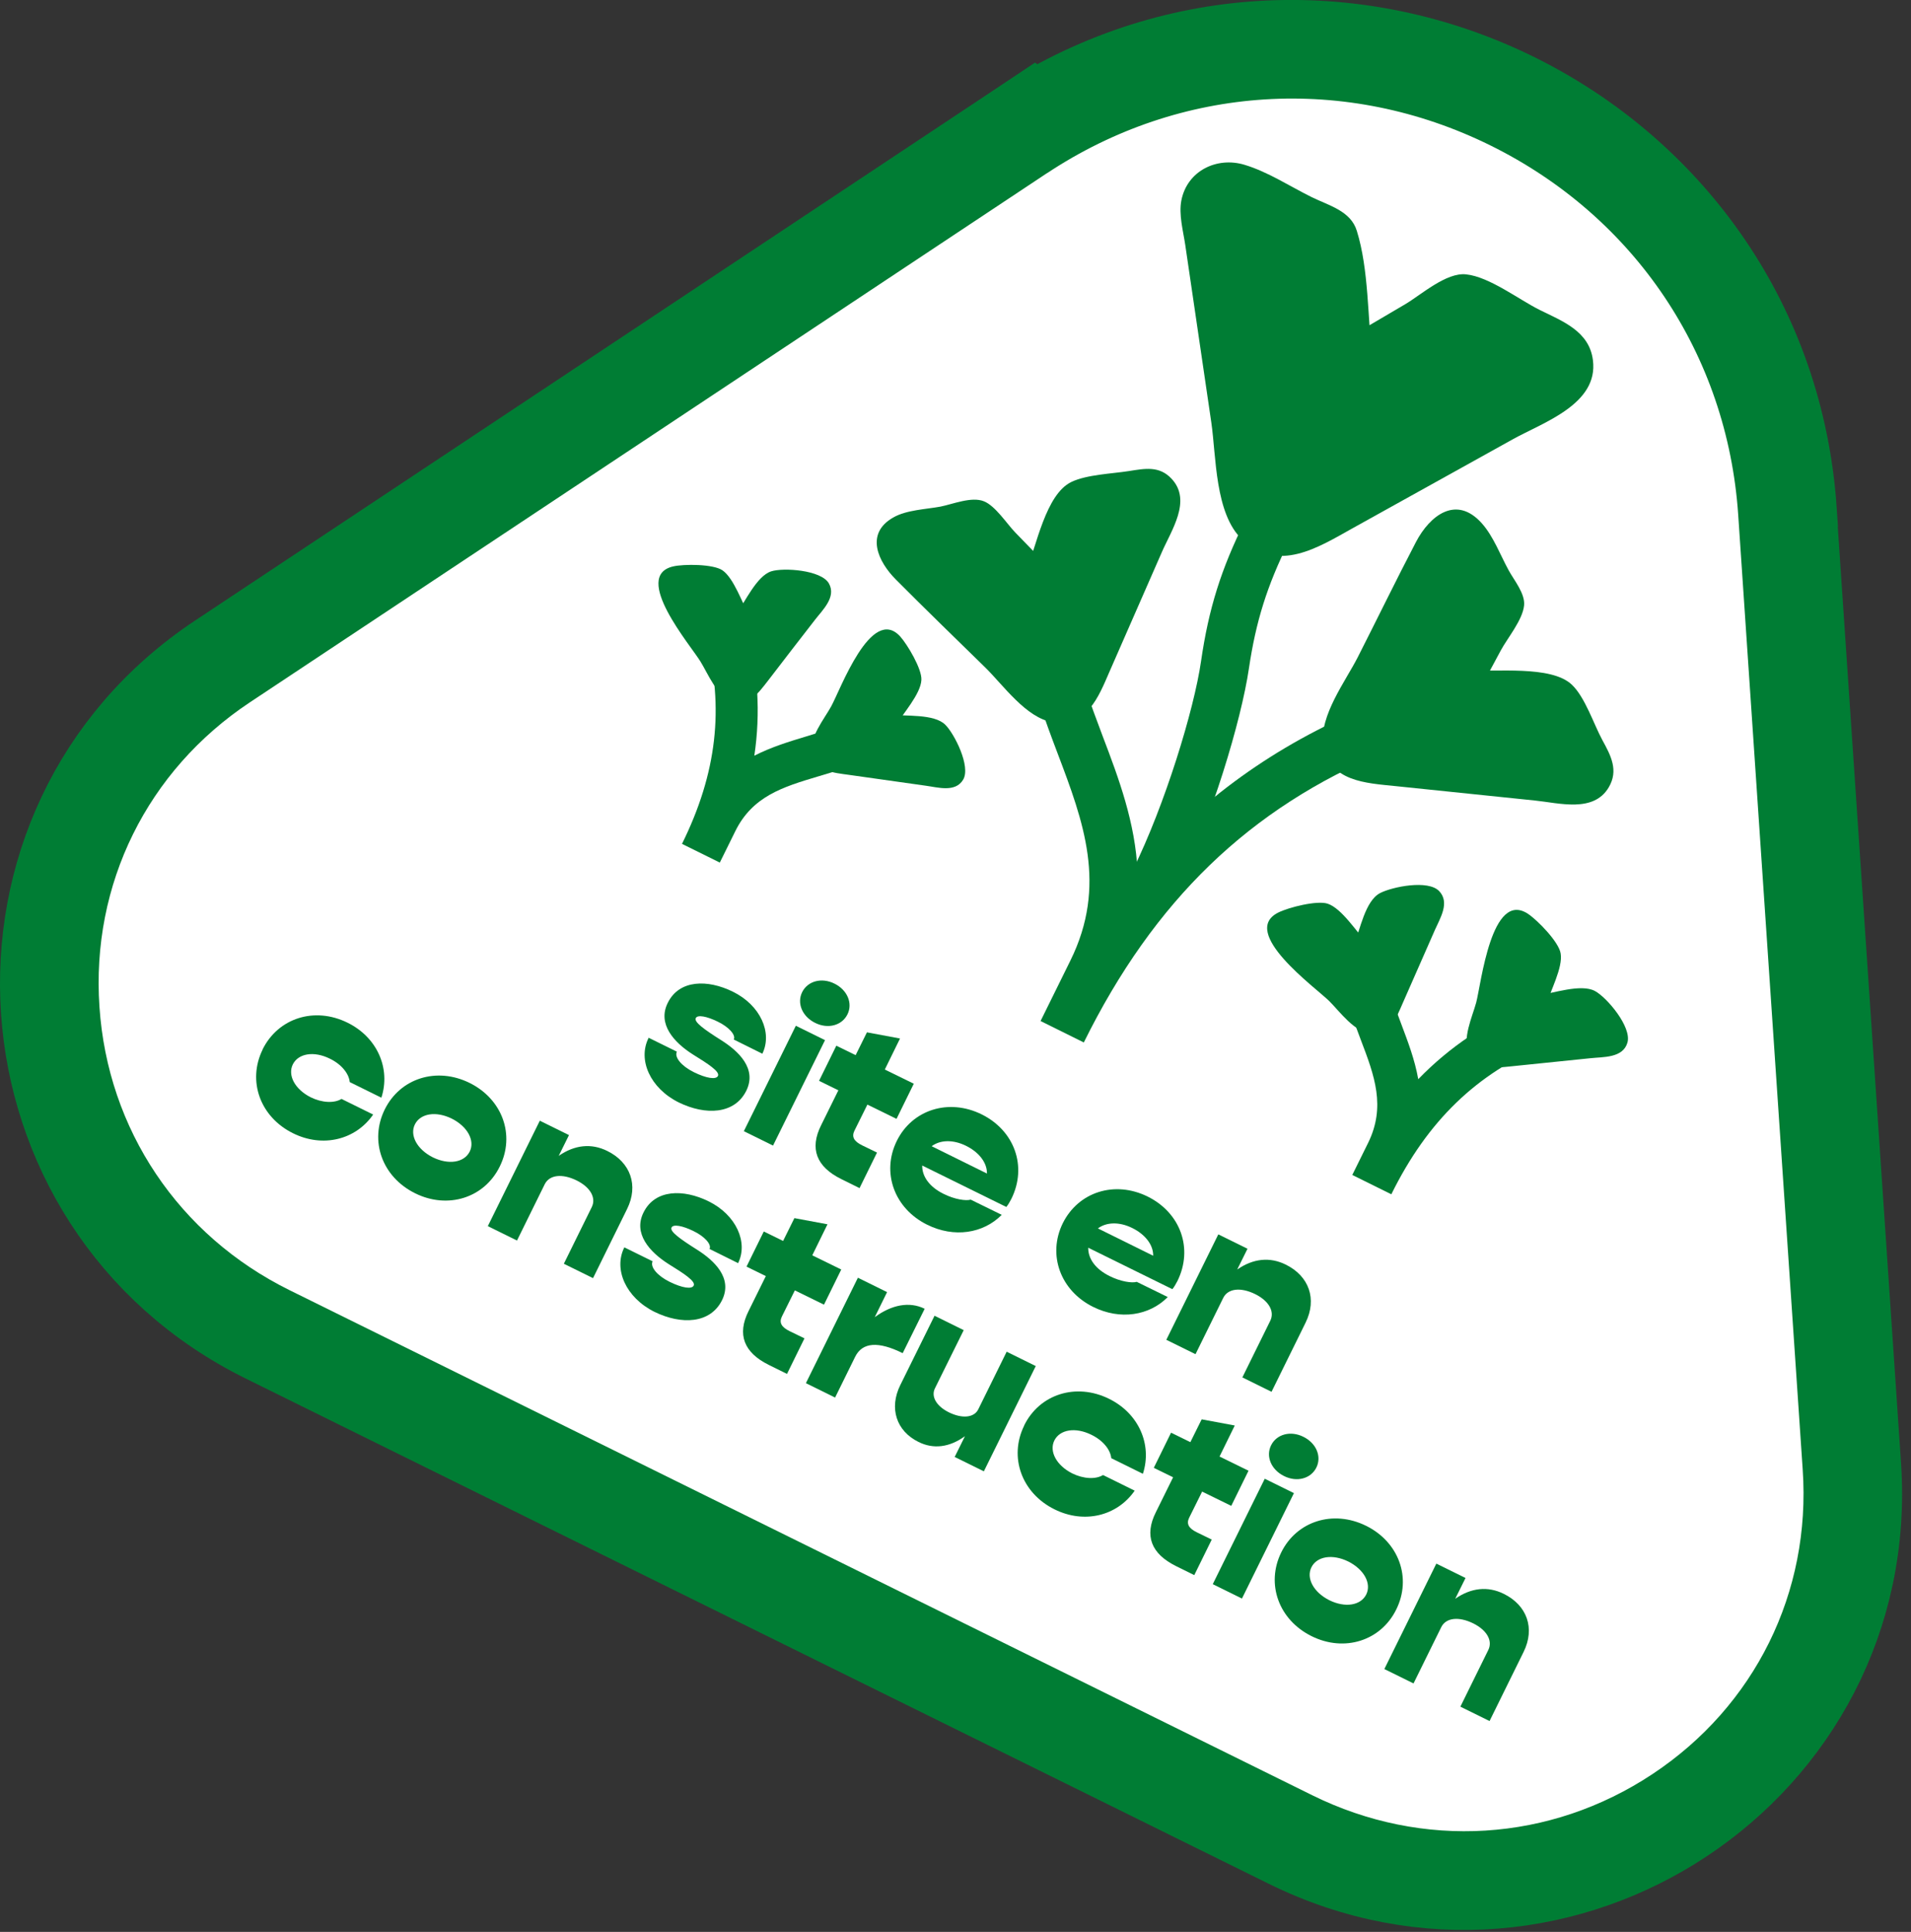
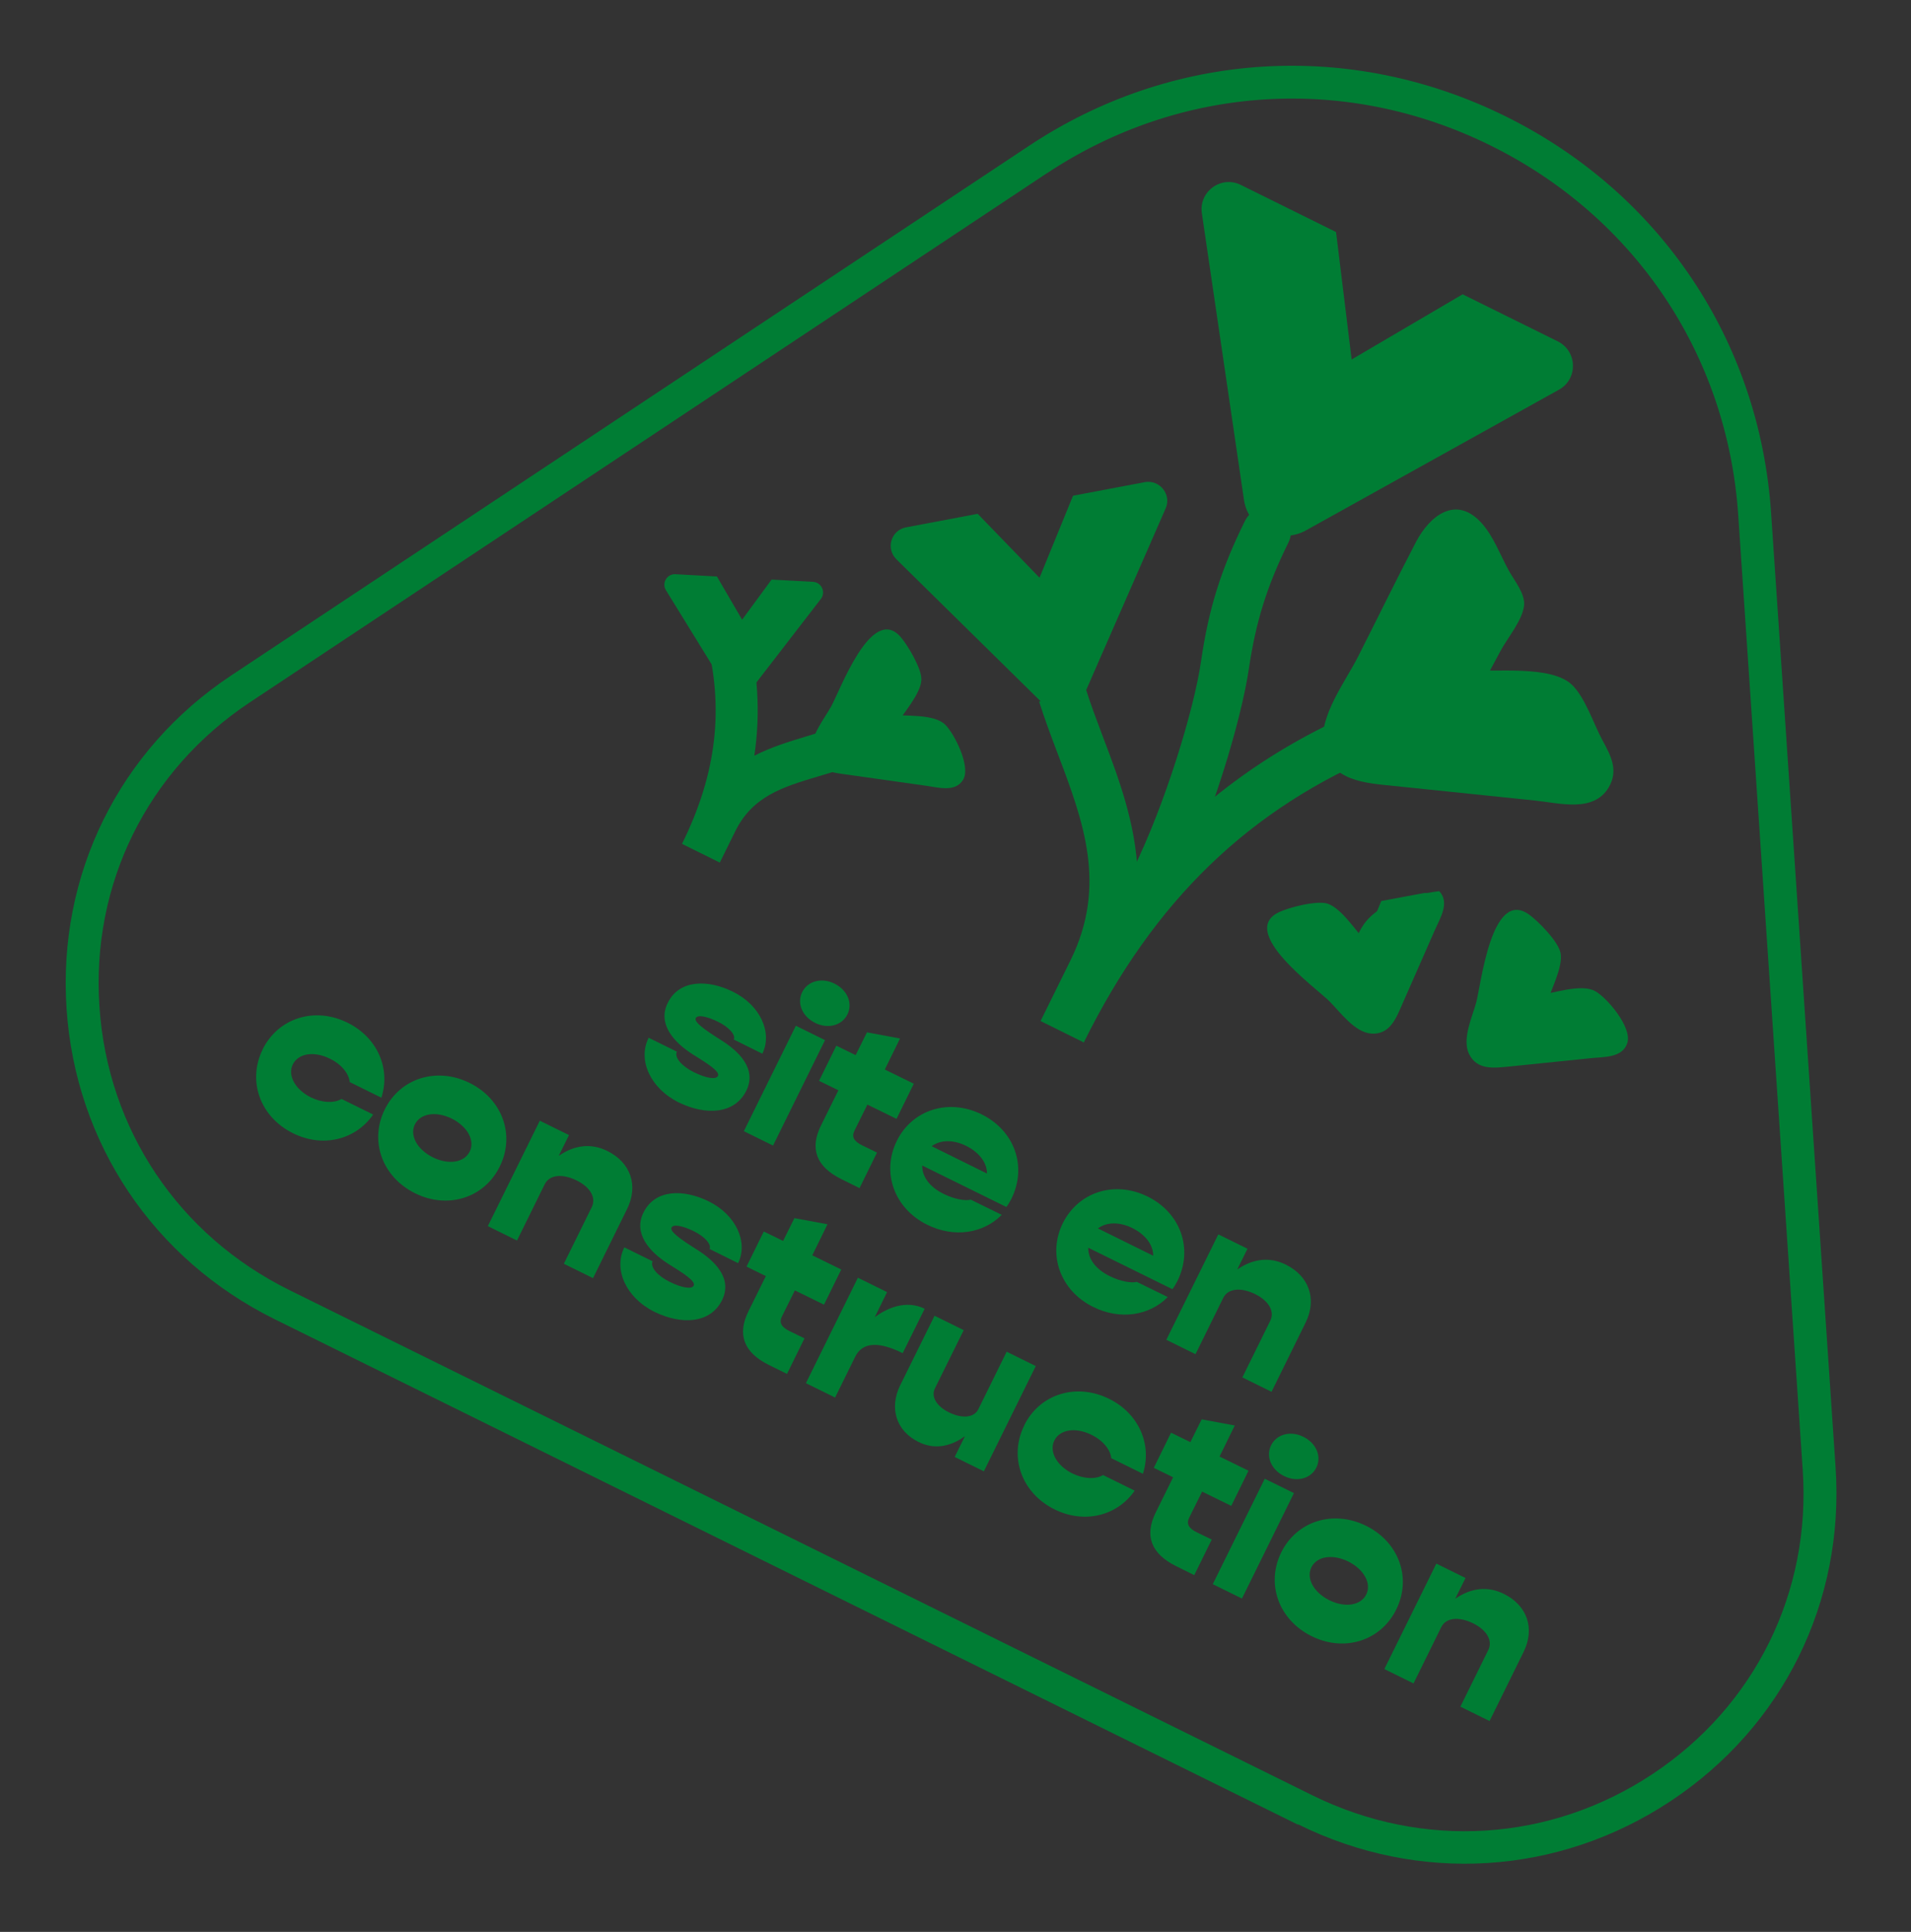
<svg xmlns="http://www.w3.org/2000/svg" width="93" height="94" viewBox="0 0 93 94" fill="none">
  <rect x="0" y="0" width="93" height="94" fill="#333333" stroke="none" />
  <g clip-path="url(#clip0_80_121)">
-     <path d="M87.39 24.85C86.15 6.54 65.91 -3.83 50.4 5.47L50.37 5.45L49.41 6.09L10.6 31.86C-1.82 40.1 -0.54 58.67 12.84 65.28L62.62 89.86C76 96.47 91.52 86.2 90.52 71.33L87.38 24.86L87.39 24.85Z" fill="white" stroke="#007D34" stroke-width="4" />
    <path d="M63.16 88.78L13.37 64.19C7.47 61.27 3.68 55.63 3.24 49.09C2.8 42.55 5.8 36.48 11.26 32.86L50.07 7.1C57.04 2.47 65.71 1.93 73.25 5.65C80.79 9.37 85.62 16.58 86.19 24.93L89.33 71.4C89.77 77.94 86.77 84.01 81.31 87.63C75.85 91.25 69.06 91.68 63.16 88.76V88.78ZM50.96 8.42L12.15 34.18C7.17 37.49 4.43 43.02 4.84 48.99C5.24 54.96 8.7 60.11 14.08 62.77L63.86 87.35C69.25 90.01 75.44 89.62 80.42 86.32C85.4 83.02 88.14 77.48 87.73 71.51L84.59 25.04C84.06 17.26 79.56 10.55 72.54 7.08C65.52 3.61 57.45 4.12 50.95 8.43L50.96 8.42Z" fill="#007D34" />
    <path d="M31.56 50.49L32.94 51.17C32.81 51.44 33.16 51.87 33.77 52.17C34.38 52.47 34.85 52.54 34.94 52.35C35.04 52.14 34.47 51.77 33.71 51.3C32.8 50.72 31.98 49.82 32.5 48.79C33.06 47.66 34.44 47.65 35.66 48.25C37.01 48.91 37.6 50.25 37.1 51.27L35.71 50.58C35.82 50.36 35.47 49.97 34.93 49.71C34.4 49.45 33.94 49.36 33.86 49.54C33.77 49.73 34.27 50.09 35.11 50.62C35.93 51.14 36.85 51.99 36.32 53.07C35.75 54.22 34.34 54.28 33.03 53.64C31.64 52.95 31.03 51.57 31.56 50.51V50.49Z" fill="#007D34" />
    <path d="M39.04 48.27C39.31 47.73 39.99 47.55 40.61 47.86C41.24 48.17 41.51 48.82 41.24 49.36C40.97 49.9 40.29 50.08 39.67 49.77C39.04 49.46 38.77 48.81 39.04 48.27ZM38.73 49.91L40.15 50.61L37.62 55.74L36.2 55.04L38.73 49.91Z" fill="#007D34" />
    <path d="M42.21 53.75L41.58 55.02C41.44 55.31 41.55 55.53 41.96 55.73L42.68 56.08L41.83 57.81L40.94 57.37C39.73 56.77 39.39 55.89 39.96 54.75L40.8 53.05L39.86 52.59L40.7 50.88L41.64 51.34L42.19 50.23L43.8 50.53L43.06 52.04L44.47 52.73L43.63 54.44L42.22 53.75H42.21Z" fill="#007D34" />
    <path d="M48.98 58.73L44.88 56.71C44.87 57.24 45.23 57.75 45.92 58.09C46.46 58.36 47.01 58.44 47.24 58.37L48.75 59.11C47.85 60.02 46.43 60.24 45.12 59.59C43.52 58.8 42.89 57.05 43.64 55.52C44.39 53.99 46.17 53.43 47.77 54.22C49.37 55.01 50 56.75 49.22 58.33C49.15 58.46 49.06 58.63 48.97 58.73H48.98ZM45.34 55.77L48.03 57.1C48.04 56.57 47.64 56.06 47.01 55.75C46.38 55.44 45.76 55.46 45.34 55.77Z" fill="#007D34" />
    <path d="M57.06 62.73L52.96 60.71C52.95 61.24 53.31 61.75 54 62.09C54.54 62.36 55.09 62.44 55.32 62.37L56.83 63.11C55.93 64.02 54.51 64.24 53.2 63.59C51.6 62.8 50.97 61.05 51.72 59.52C52.48 57.99 54.25 57.43 55.85 58.22C57.45 59.01 58.08 60.75 57.3 62.33C57.23 62.46 57.14 62.63 57.05 62.73H57.06ZM53.43 59.77L56.12 61.1C56.13 60.57 55.73 60.06 55.1 59.75C54.47 59.44 53.85 59.46 53.43 59.77Z" fill="#007D34" />
    <path d="M63.54 64.35L61.88 67.72L60.46 67.02L61.82 64.26C62.04 63.81 61.75 63.3 61.09 62.97C60.38 62.62 59.76 62.69 59.53 63.15L58.18 65.89L56.76 65.19L59.29 60.06L60.71 60.76L60.21 61.77C60.99 61.23 61.8 61.15 62.57 61.53C63.71 62.09 64.1 63.21 63.54 64.35Z" fill="#007D34" />
    <path d="M12.78 51.06C13.54 49.53 15.31 48.97 16.91 49.76C18.36 50.47 19.02 51.99 18.56 53.41L17.02 52.65C16.98 52.23 16.61 51.78 16.05 51.51C15.28 51.13 14.52 51.25 14.25 51.79C13.99 52.32 14.35 53 15.12 53.39C15.67 53.66 16.26 53.69 16.62 53.47L18.16 54.23C17.31 55.46 15.71 55.86 14.26 55.14C12.66 54.35 12.03 52.6 12.78 51.07V51.06Z" fill="#007D34" />
    <path d="M18.72 53.99C19.47 52.46 21.25 51.9 22.85 52.69C24.45 53.48 25.08 55.23 24.32 56.76C23.57 58.29 21.79 58.85 20.2 58.06C18.6 57.27 17.97 55.52 18.72 53.99ZM22.86 56.03C23.12 55.5 22.76 54.82 21.99 54.43C21.22 54.05 20.46 54.17 20.19 54.71C19.93 55.24 20.29 55.92 21.06 56.31C21.83 56.69 22.59 56.57 22.86 56.03Z" fill="#007D34" />
    <path d="M30.52 58.82L28.86 62.19L27.44 61.49L28.8 58.73C29.02 58.28 28.73 57.77 28.07 57.44C27.36 57.09 26.74 57.16 26.51 57.62L25.16 60.36L23.74 59.66L26.27 54.53L27.69 55.23L27.19 56.24C27.97 55.7 28.78 55.62 29.55 56C30.69 56.56 31.08 57.68 30.52 58.82Z" fill="#007D34" />
    <path d="M30.38 60.69L31.76 61.37C31.63 61.64 31.98 62.07 32.59 62.37C33.2 62.67 33.67 62.74 33.76 62.55C33.86 62.34 33.29 61.97 32.53 61.5C31.62 60.92 30.8 60.02 31.32 58.99C31.88 57.86 33.26 57.85 34.48 58.45C35.83 59.11 36.42 60.45 35.92 61.46L34.53 60.77C34.64 60.55 34.29 60.16 33.75 59.9C33.22 59.64 32.76 59.55 32.68 59.73C32.59 59.92 33.09 60.28 33.93 60.81C34.75 61.33 35.67 62.18 35.14 63.26C34.57 64.41 33.16 64.47 31.85 63.83C30.46 63.14 29.85 61.76 30.38 60.7V60.69Z" fill="#007D34" />
    <path d="M38.68 62.79L38.05 64.06C37.91 64.35 38.02 64.57 38.43 64.77L39.15 65.12L38.3 66.85L37.41 66.41C36.2 65.81 35.86 64.93 36.43 63.79L37.27 62.09L36.33 61.63L37.17 59.92L38.11 60.38L38.66 59.27L40.27 59.57L39.53 61.08L40.94 61.77L40.1 63.48L38.69 62.79H38.68Z" fill="#007D34" />
    <path d="M45 63.68L43.93 65.84C42.74 65.25 41.97 65.31 41.62 66.01L40.64 68L39.22 67.3L41.75 62.17L43.17 62.87L42.57 64.09C43.38 63.49 44.25 63.31 45 63.68Z" fill="#007D34" />
    <path d="M50.41 66.46L47.88 71.59L46.46 70.89L46.96 69.88C46.2 70.43 45.42 70.52 44.7 70.16C43.62 69.63 43.26 68.52 43.81 67.4L45.48 64.02L46.9 64.72L45.5 67.55C45.3 67.95 45.57 68.42 46.18 68.72C46.83 69.04 47.41 68.98 47.61 68.57L48.99 65.77L50.41 66.47V66.46Z" fill="#007D34" />
    <path d="M49.84 69.36C50.59 67.83 52.37 67.27 53.97 68.06C55.42 68.77 56.08 70.29 55.62 71.71L54.08 70.95C54.04 70.53 53.67 70.08 53.11 69.81C52.34 69.43 51.58 69.55 51.31 70.09C51.05 70.62 51.41 71.3 52.18 71.69C52.73 71.96 53.32 71.99 53.68 71.77L55.22 72.53C54.37 73.76 52.77 74.16 51.32 73.44C49.72 72.65 49.09 70.9 49.84 69.37V69.36Z" fill="#007D34" />
    <path d="M58.5 72.58L57.87 73.85C57.73 74.14 57.84 74.36 58.25 74.56L58.97 74.91L58.12 76.64L57.23 76.2C56.02 75.6 55.68 74.72 56.25 73.58L57.09 71.88L56.15 71.42L56.99 69.71L57.93 70.17L58.48 69.06L60.09 69.36L59.35 70.87L60.76 71.56L59.92 73.27L58.51 72.58H58.5Z" fill="#007D34" />
    <path d="M61.86 70.32C62.13 69.78 62.81 69.6 63.43 69.91C64.06 70.22 64.33 70.87 64.06 71.41C63.79 71.95 63.11 72.13 62.49 71.82C61.86 71.51 61.59 70.86 61.86 70.32ZM61.55 71.95L62.97 72.65L60.44 77.78L59.02 77.08L61.55 71.95Z" fill="#007D34" />
    <path d="M62.35 75.54C63.1 74.01 64.88 73.45 66.48 74.24C68.08 75.03 68.71 76.78 67.95 78.31C67.2 79.84 65.42 80.4 63.83 79.61C62.23 78.82 61.6 77.07 62.35 75.54ZM66.49 77.58C66.75 77.05 66.39 76.37 65.62 75.98C64.85 75.6 64.09 75.72 63.82 76.26C63.56 76.79 63.92 77.47 64.69 77.86C65.46 78.24 66.22 78.12 66.49 77.58Z" fill="#007D34" />
    <path d="M74.15 80.37L72.49 83.74L71.07 83.04L72.43 80.28C72.65 79.83 72.36 79.32 71.7 78.99C70.99 78.64 70.37 78.71 70.14 79.17L68.79 81.91L67.37 81.21L69.9 76.08L71.32 76.78L70.82 77.79C71.6 77.25 72.41 77.17 73.18 77.55C74.32 78.11 74.71 79.23 74.15 80.37Z" fill="#007D34" />
    <path d="M65.78 17.5L65.02 11.29L60.39 9C59.43 8.52 58.33 9.32 58.49 10.38L60.54 24.33C60.75 25.73 62.3 26.5 63.55 25.81L75.87 18.96C76.8 18.44 76.77 17.09 75.81 16.61L71.18 14.32L65.78 17.49V17.5Z" fill="#007D34" />
-     <path d="M66.79 17.44C66.55 15.46 66.62 13.13 66.03 11.23C65.73 10.26 64.69 10.01 63.83 9.59C62.78 9.07 61.7 8.36 60.57 8.02C59.22 7.61 57.77 8.31 57.49 9.76C57.36 10.44 57.58 11.24 57.68 11.91L58.95 20.56C59.19 22.21 59.12 25 60.45 26.25C62.2 27.9 64.16 26.63 65.83 25.7C68.42 24.26 71.02 22.82 73.61 21.38C75.1 20.55 77.8 19.67 77.52 17.52C77.34 16.11 76.04 15.63 74.93 15.08C73.92 14.58 72.49 13.47 71.35 13.35C70.39 13.24 69.15 14.35 68.39 14.8C67.33 15.42 66.27 16.05 65.21 16.67C64.09 17.33 65.21 19.02 66.33 18.36C68.13 17.3 69.93 16.25 71.73 15.19L70.72 15.25C72 15.88 73.42 16.42 74.62 17.18C75.74 17.88 75.25 18.16 74.32 18.68L65.5 23.58C64.79 23.97 63.81 24.8 63.01 24.97C61.39 25.3 61.45 23.66 61.3 22.58C60.8 19.2 60.3 15.82 59.81 12.44C59.7 11.67 59.02 9.93 60.23 10.07C60.96 10.15 61.95 10.92 62.61 11.24L64.58 12.21L64.02 11.38C64.27 13.45 64.53 15.52 64.78 17.59C64.94 18.88 66.96 18.75 66.8 17.45L66.79 17.44Z" fill="#007D34" />
    <path d="M71.29 33.34L73.45 29.32L71.64 26.02C71.26 25.33 70.27 25.35 69.92 26.05L65.28 35.23C64.81 36.16 65.43 37.26 66.46 37.37L76.74 38.44C77.52 38.52 78.07 37.7 77.69 37.01L75.88 33.71L71.31 33.34H71.29Z" fill="#007D34" />
    <path d="M71.95 33.67C72.31 33 72.67 32.33 73.03 31.66C73.35 31.06 74.1 30.17 74.17 29.46C74.23 28.88 73.68 28.23 73.42 27.75C73.02 27.02 72.68 26.1 72.12 25.47C70.87 24.06 69.58 25.09 68.91 26.37C67.94 28.23 67.02 30.12 66.07 31.99C65.49 33.13 64.2 34.84 64.4 36.21C64.67 38.04 66.48 38.1 67.92 38.25L74.69 38.95C75.88 39.07 77.55 39.56 78.29 38.31C78.78 37.48 78.39 36.76 77.98 36.01C77.57 35.26 77.14 33.92 76.49 33.31C75.48 32.36 72.77 32.71 71.42 32.61C70.48 32.53 70.19 33.98 71.14 34.06C72.44 34.16 73.84 34.45 75.13 34.38C75.3 34.38 75.5 34.4 75.67 34.42C75.04 34.32 75.29 34.01 75.49 34.57C75.75 35.32 76.33 35.97 76.66 36.69C77.28 38.08 76.24 37.64 75.11 37.52L70.02 36.99C69.12 36.9 67.49 37.05 66.66 36.64C65.25 35.94 66.5 34.42 66.93 33.56C67.71 32.02 68.48 30.49 69.26 28.95C69.52 28.43 70.2 26.38 70.79 26.42C71.31 26.45 71.86 27.98 72.09 28.39C72.24 28.66 72.4 29.16 72.63 29.37C73.11 29.81 72.65 29.15 72.7 29.12C72.2 29.53 71.82 30.76 71.52 31.32L70.62 33C70.17 33.84 71.5 34.49 71.95 33.66V33.67Z" fill="#007D34" />
    <path d="M55.68 43.88C55.09 43.59 54.86 42.89 55.14 42.31C56.69 39.17 58.11 34.53 58.45 32.17C58.82 29.62 59.42 27.7 60.59 25.34C60.88 24.76 61.58 24.52 62.17 24.81C62.75 25.1 62.99 25.8 62.71 26.38C61.66 28.51 61.12 30.23 60.78 32.52C60.41 35.04 58.96 39.9 57.25 43.35C56.96 43.93 56.26 44.17 55.67 43.88H55.68Z" fill="#007D34" />
    <path d="M50.59 28.11L47.58 25L44.09 25.66C43.36 25.8 43.1 26.69 43.62 27.21L50.57 34.05C51.27 34.74 52.44 34.52 52.84 33.62L56.73 24.73C57.02 24.06 56.44 23.33 55.71 23.46L52.22 24.12L50.59 28.11Z" fill="#007D34" />
-     <path d="M51.05 27.6C50.5 27.04 49.96 26.47 49.41 25.91C49.01 25.5 48.44 24.61 47.88 24.39C47.28 24.15 46.37 24.53 45.77 24.65C45.07 24.78 44.11 24.81 43.47 25.18C42.08 25.97 42.74 27.34 43.6 28.2C45.03 29.64 46.5 31.06 47.95 32.48C48.81 33.32 49.94 34.94 51.23 35.14C52.89 35.4 53.47 33.89 53.99 32.69C54.84 30.75 55.69 28.81 56.54 26.87C57 25.81 58.01 24.36 57.02 23.3C56.42 22.65 55.71 22.8 54.94 22.92C54.12 23.05 52.89 23.09 52.14 23.45C50.89 24.05 50.44 26.57 49.93 27.82C49.59 28.64 50.84 29.27 51.19 28.44C51.64 27.33 52.29 26.17 52.59 25.01C52.62 24.91 53.03 24.12 52.55 24.66C52.23 25.02 52.42 24.76 52.8 24.73C53.6 24.67 54.38 24.33 55.19 24.28C56.46 24.2 55.85 24.95 55.47 25.83C54.82 27.31 54.17 28.79 53.53 30.26C53.17 31.08 52.85 32.6 52.22 33.25C51.23 34.26 50.32 32.86 49.71 32.26L46.32 28.93C46.01 28.62 44.09 27.2 44.07 26.71C44.04 26.09 45.61 26.08 46.04 26C46.38 25.94 46.88 25.94 47.19 25.78C47.68 25.54 47.37 25.81 47.16 25.6C48.16 26.59 49.12 27.63 50.1 28.63C50.73 29.28 51.65 28.23 51.03 27.59L51.05 27.6Z" fill="#007D34" />
    <path d="M66.25 46.17L64.49 44.35L62.45 44.73C62.03 44.81 61.87 45.33 62.18 45.64L66.25 49.65C66.66 50.06 67.35 49.92 67.58 49.4L69.86 44.2C70.03 43.81 69.69 43.38 69.26 43.46L67.22 43.84L66.26 46.17H66.25Z" fill="#007D34" />
-     <path d="M66.52 45.87C66.02 45.35 65.3 44.2 64.61 43.97C64.09 43.8 62.71 44.15 62.21 44.4C60.29 45.36 64.02 48.05 64.69 48.71C65.21 49.23 65.92 50.23 66.73 50.29C67.66 50.36 67.96 49.5 68.26 48.82L69.83 45.25C70.08 44.68 70.57 43.92 70.04 43.36C69.5 42.79 67.76 43.15 67.17 43.45C66.43 43.83 66.19 45.25 65.88 46.01C65.68 46.49 66.41 46.86 66.62 46.37C66.78 45.98 66.94 45.59 67.1 45.2C67.2 44.95 67.38 44.67 67.42 44.4C67.48 44.08 67.78 44 67.27 44.25C67.69 44.04 69.35 43.7 69.41 44.16C69.44 44.43 69.03 45.03 68.91 45.3L68.16 47C67.88 47.64 67.56 49.14 66.84 49.27C66.12 49.41 65.25 48.12 64.76 47.63L63.43 46.32C63.22 46.11 62.67 45.75 62.58 45.48C62.44 45.05 62.59 45.18 63 45.04C63.33 44.92 64.11 44.7 64.47 44.76C64.1 44.7 64.25 44.69 64.42 44.86C64.64 45.1 64.87 45.32 65.09 45.55L65.97 46.46C66.34 46.84 66.88 46.23 66.51 45.85L66.52 45.87Z" fill="#007D34" />
+     <path d="M66.52 45.87C66.02 45.35 65.3 44.2 64.61 43.97C64.09 43.8 62.71 44.15 62.21 44.4C60.29 45.36 64.02 48.05 64.69 48.71C65.21 49.23 65.92 50.23 66.73 50.29C67.66 50.36 67.96 49.5 68.26 48.82L69.83 45.25C70.08 44.68 70.57 43.92 70.04 43.36C66.43 43.83 66.19 45.25 65.88 46.01C65.68 46.49 66.41 46.86 66.62 46.37C66.78 45.98 66.94 45.59 67.1 45.2C67.2 44.95 67.38 44.67 67.42 44.4C67.48 44.08 67.78 44 67.27 44.25C67.69 44.04 69.35 43.7 69.41 44.16C69.44 44.43 69.03 45.03 68.91 45.3L68.16 47C67.88 47.64 67.56 49.14 66.84 49.27C66.12 49.41 65.25 48.12 64.76 47.63L63.43 46.32C63.22 46.11 62.67 45.75 62.58 45.48C62.44 45.05 62.59 45.18 63 45.04C63.33 44.92 64.11 44.7 64.47 44.76C64.1 44.7 64.25 44.69 64.42 44.86C64.64 45.1 64.87 45.32 65.09 45.55L65.97 46.46C66.34 46.84 66.88 46.23 66.51 45.85L66.52 45.87Z" fill="#007D34" />
    <path d="M74.84 48.84L75.55 46.42L74.2 44.84C73.92 44.51 73.38 44.63 73.27 45.05L71.8 50.54C71.65 51.09 72.11 51.62 72.68 51.57L78.35 50.99C78.78 50.95 78.98 50.44 78.7 50.11L77.35 48.53L74.84 48.85V48.84Z" fill="#007D34" />
    <path d="M75.24 48.92C75.43 48.25 76.07 47.08 75.95 46.39C75.86 45.83 74.84 44.79 74.37 44.47C72.58 43.27 72.08 47.88 71.84 48.78C71.65 49.48 71.14 50.55 71.49 51.28C71.89 52.1 72.75 51.96 73.49 51.89L77.39 51.49C78.02 51.42 78.98 51.49 79.2 50.73C79.42 49.97 78.2 48.53 77.62 48.22C76.94 47.85 75.55 48.34 74.81 48.44C74.29 48.51 74.35 49.32 74.87 49.25L76.12 49.09C76.36 49.06 76.64 49.05 76.88 48.99C76.96 48.97 77.59 48.97 77.19 48.85C76.85 48.76 77.28 49.06 77.41 49.21L77.95 49.84C78.29 50.24 78.47 50.35 78.04 50.59C77.77 50.74 77.16 50.68 76.84 50.71L74.91 50.91C74.34 50.97 72.37 51.55 72.19 50.6C72.08 50.03 72.63 48.95 72.78 48.4L73.28 46.53C73.36 46.21 73.39 45.64 73.59 45.38C73.87 45 73.88 45.09 74.25 45.53C74.52 45.85 75 46.22 75.17 46.6C75.01 46.24 75.12 46.53 75 46.81C74.9 47.04 74.86 47.3 74.79 47.54L74.44 48.75C74.29 49.25 75.1 49.41 75.24 48.91V48.92Z" fill="#007D34" />
    <path d="M52.76 50.73L50.64 49.68L52.09 46.74C53.9 43.08 52.72 39.96 51.47 36.66C51.16 35.84 50.84 34.99 50.57 34.14L52.82 33.45C53.06 34.23 53.36 35.01 53.67 35.84C54.44 37.86 55.26 40.05 55.36 42.43C58.39 38.9 62.07 36.26 66.47 34.43L67.38 36.6C60.81 39.32 56.16 43.81 52.74 50.73H52.76Z" fill="#007D34" />
-     <path d="M67.71 58.11L65.81 57.17L66.58 55.61C67.45 53.84 66.89 52.34 66.23 50.61C66.06 50.17 65.89 49.71 65.75 49.25L67.77 48.63C67.89 49.03 68.05 49.44 68.21 49.87C68.51 50.67 68.85 51.55 69.02 52.51C70.54 50.94 72.33 49.74 74.42 48.88L75.24 50.83C71.86 52.23 69.47 54.54 67.71 58.11Z" fill="#007D34" />
    <path d="M43.2 35.18L45.63 35.46L46.53 37.25C46.72 37.62 46.41 38.05 46 37.99L40.55 37.22C40 37.14 39.7 36.54 39.96 36.05L42.61 31.25C42.81 30.89 43.34 30.9 43.53 31.27L44.43 33.06L43.2 35.16V35.18Z" fill="#007D34" />
    <path d="M43.13 35.57L44.34 35.71C44.61 35.74 44.9 35.81 45.17 35.8C45.44 35.8 45.61 35.99 45.32 35.71C45.58 35.96 45.86 36.67 45.97 37C46.08 37.33 46.31 37.44 45.93 37.58C45.67 37.68 45.03 37.45 44.74 37.41L42.96 37.16C42.29 37.07 40.81 37.16 40.49 36.52C40.17 35.89 41.13 34.76 41.46 34.17L42.33 32.6C42.46 32.37 42.66 31.73 42.89 31.6C43.25 31.38 43.23 31.63 43.45 31.95C43.67 32.27 44.02 32.86 44.1 33.24C43.98 32.64 44.13 32.99 43.95 33.13C43.77 33.27 43.61 33.72 43.48 33.93L42.87 34.98C42.61 35.42 43.32 35.76 43.58 35.33C43.93 34.73 44.81 33.77 44.84 33.08C44.87 32.55 44.16 31.36 43.81 30.97C42.4 29.42 40.89 33.58 40.45 34.37C40.11 34.99 39.36 35.89 39.52 36.66C39.7 37.54 40.58 37.6 41.3 37.7L45.05 38.23C45.65 38.31 46.49 38.57 46.87 37.94C47.26 37.3 46.44 35.69 46 35.26C45.45 34.72 44.05 34.86 43.3 34.77C42.8 34.71 42.65 35.48 43.15 35.54L43.13 35.57Z" fill="#007D34" />
    <path d="M36.11 30.16L37.55 28.2L39.56 28.31C39.98 28.33 40.2 28.81 39.95 29.14L36.6 33.48C36.26 33.92 35.59 33.88 35.3 33.41L32.41 28.72C32.19 28.37 32.46 27.91 32.88 27.94L34.89 28.05L36.12 30.16H36.11Z" fill="#007D34" />
-     <path d="M36.41 30.43L37.13 29.45C37.27 29.26 37.43 29.06 37.57 28.86C37.62 28.78 37.98 28.43 37.73 28.55C37.49 28.68 38.09 28.63 38.19 28.63L38.99 28.67C39.52 28.7 39.62 28.64 39.49 29.09C39.26 29.87 38.14 30.84 37.65 31.48C37.34 31.89 36.79 32.98 36.31 33.22C35.46 33.64 34.78 31.8 34.48 31.32L33.5 29.73C33.34 29.47 32.93 29.04 32.89 28.74C32.83 28.29 32.98 28.34 33.52 28.37C33.95 28.39 34.46 28.34 34.88 28.44C34.37 28.31 34.68 28.32 34.81 28.68C34.89 28.9 35.06 29.12 35.18 29.32L35.8 30.37C36.06 30.81 36.71 30.37 36.46 29.94C36.12 29.35 35.72 28.14 35.16 27.75C34.71 27.44 33.28 27.44 32.76 27.56C30.73 28.03 33.61 31.4 34.09 32.19C34.46 32.79 34.88 33.86 35.61 34.11C36.45 34.39 36.92 33.7 37.36 33.14C38.12 32.15 38.89 31.15 39.66 30.16C40.03 29.68 40.71 29.05 40.34 28.39C39.97 27.73 38.12 27.61 37.53 27.8C36.82 28.03 36.25 29.31 35.82 29.89C35.52 30.3 36.11 30.82 36.41 30.41V30.43Z" fill="#007D34" />
    <path d="M35.03 41.97L33.19 41.06C34.89 37.62 35.25 34.43 34.35 31.02L36.33 30.5C36.89 32.61 37.02 34.69 36.71 36.77C37.55 36.34 38.42 36.08 39.21 35.84C39.64 35.71 40.04 35.59 40.42 35.45L41.13 37.36C40.7 37.52 40.24 37.65 39.81 37.78C38.1 38.29 36.62 38.74 35.78 40.45L35.04 41.95L35.03 41.97Z" fill="#007D34" />
  </g>
  <defs>
    <clipPath id="clip0_80_121">
      <rect width="92.57" height="93.91" fill="white" />
    </clipPath>
  </defs>
</svg>